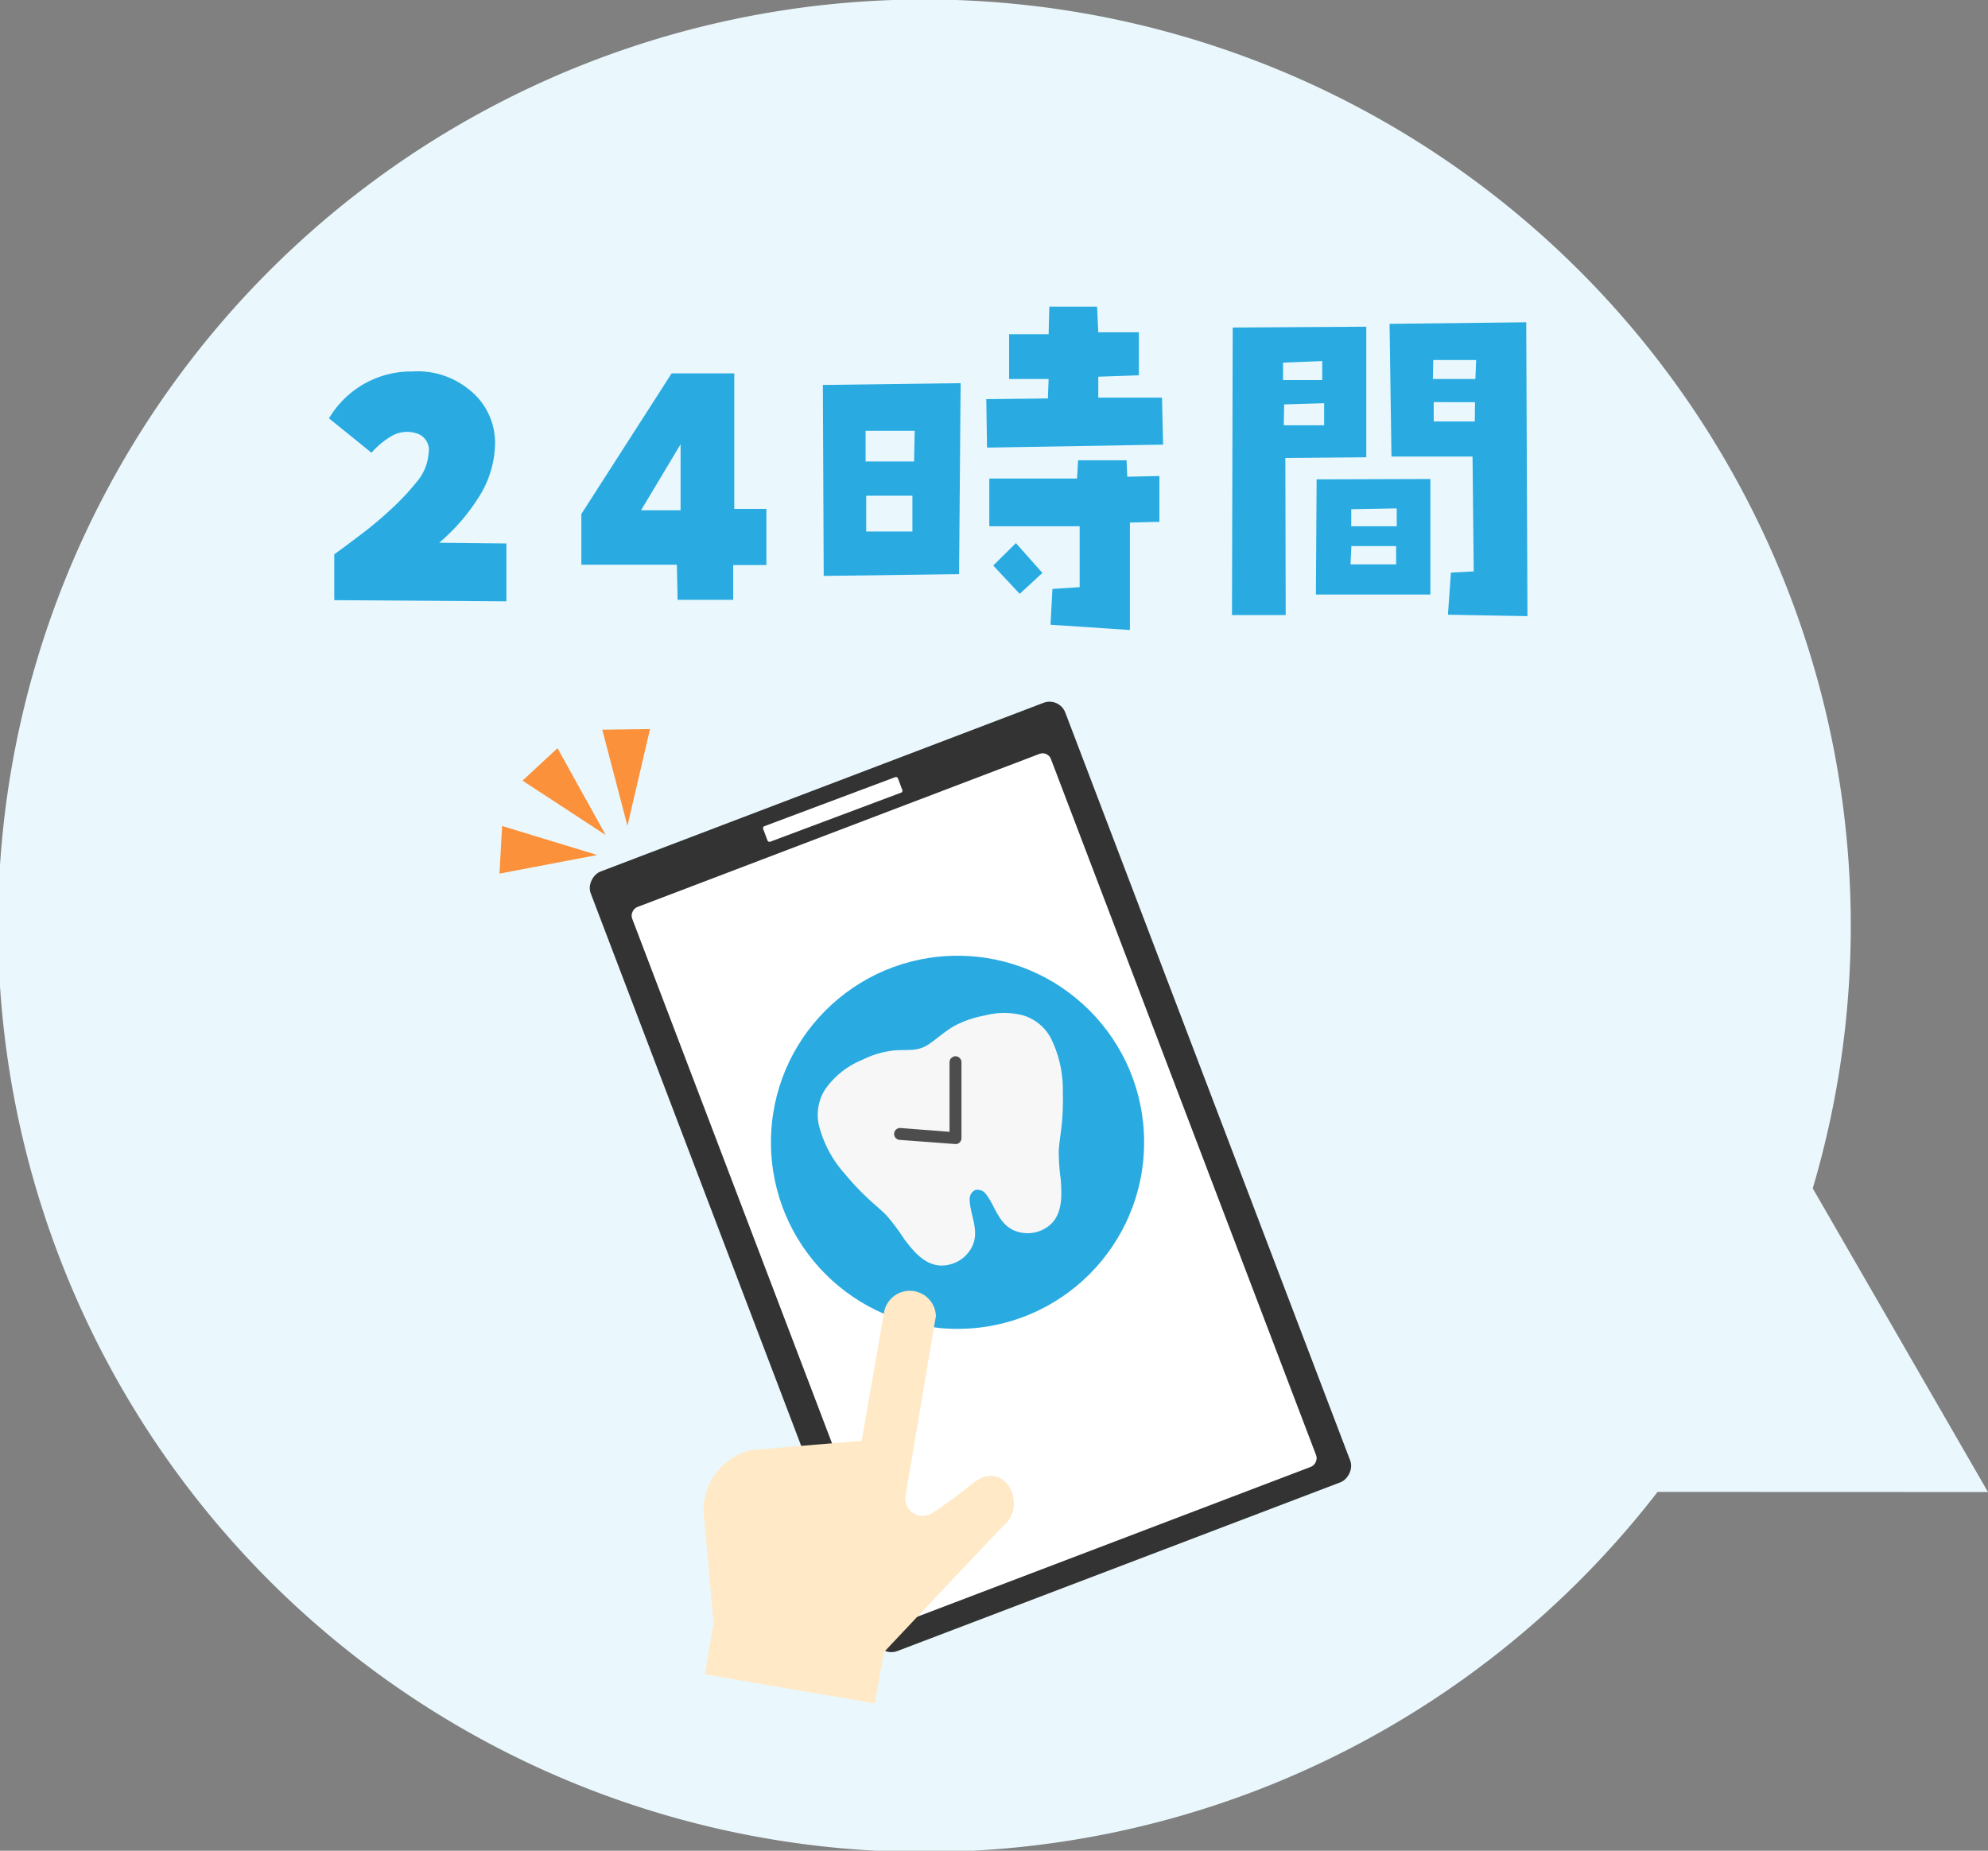
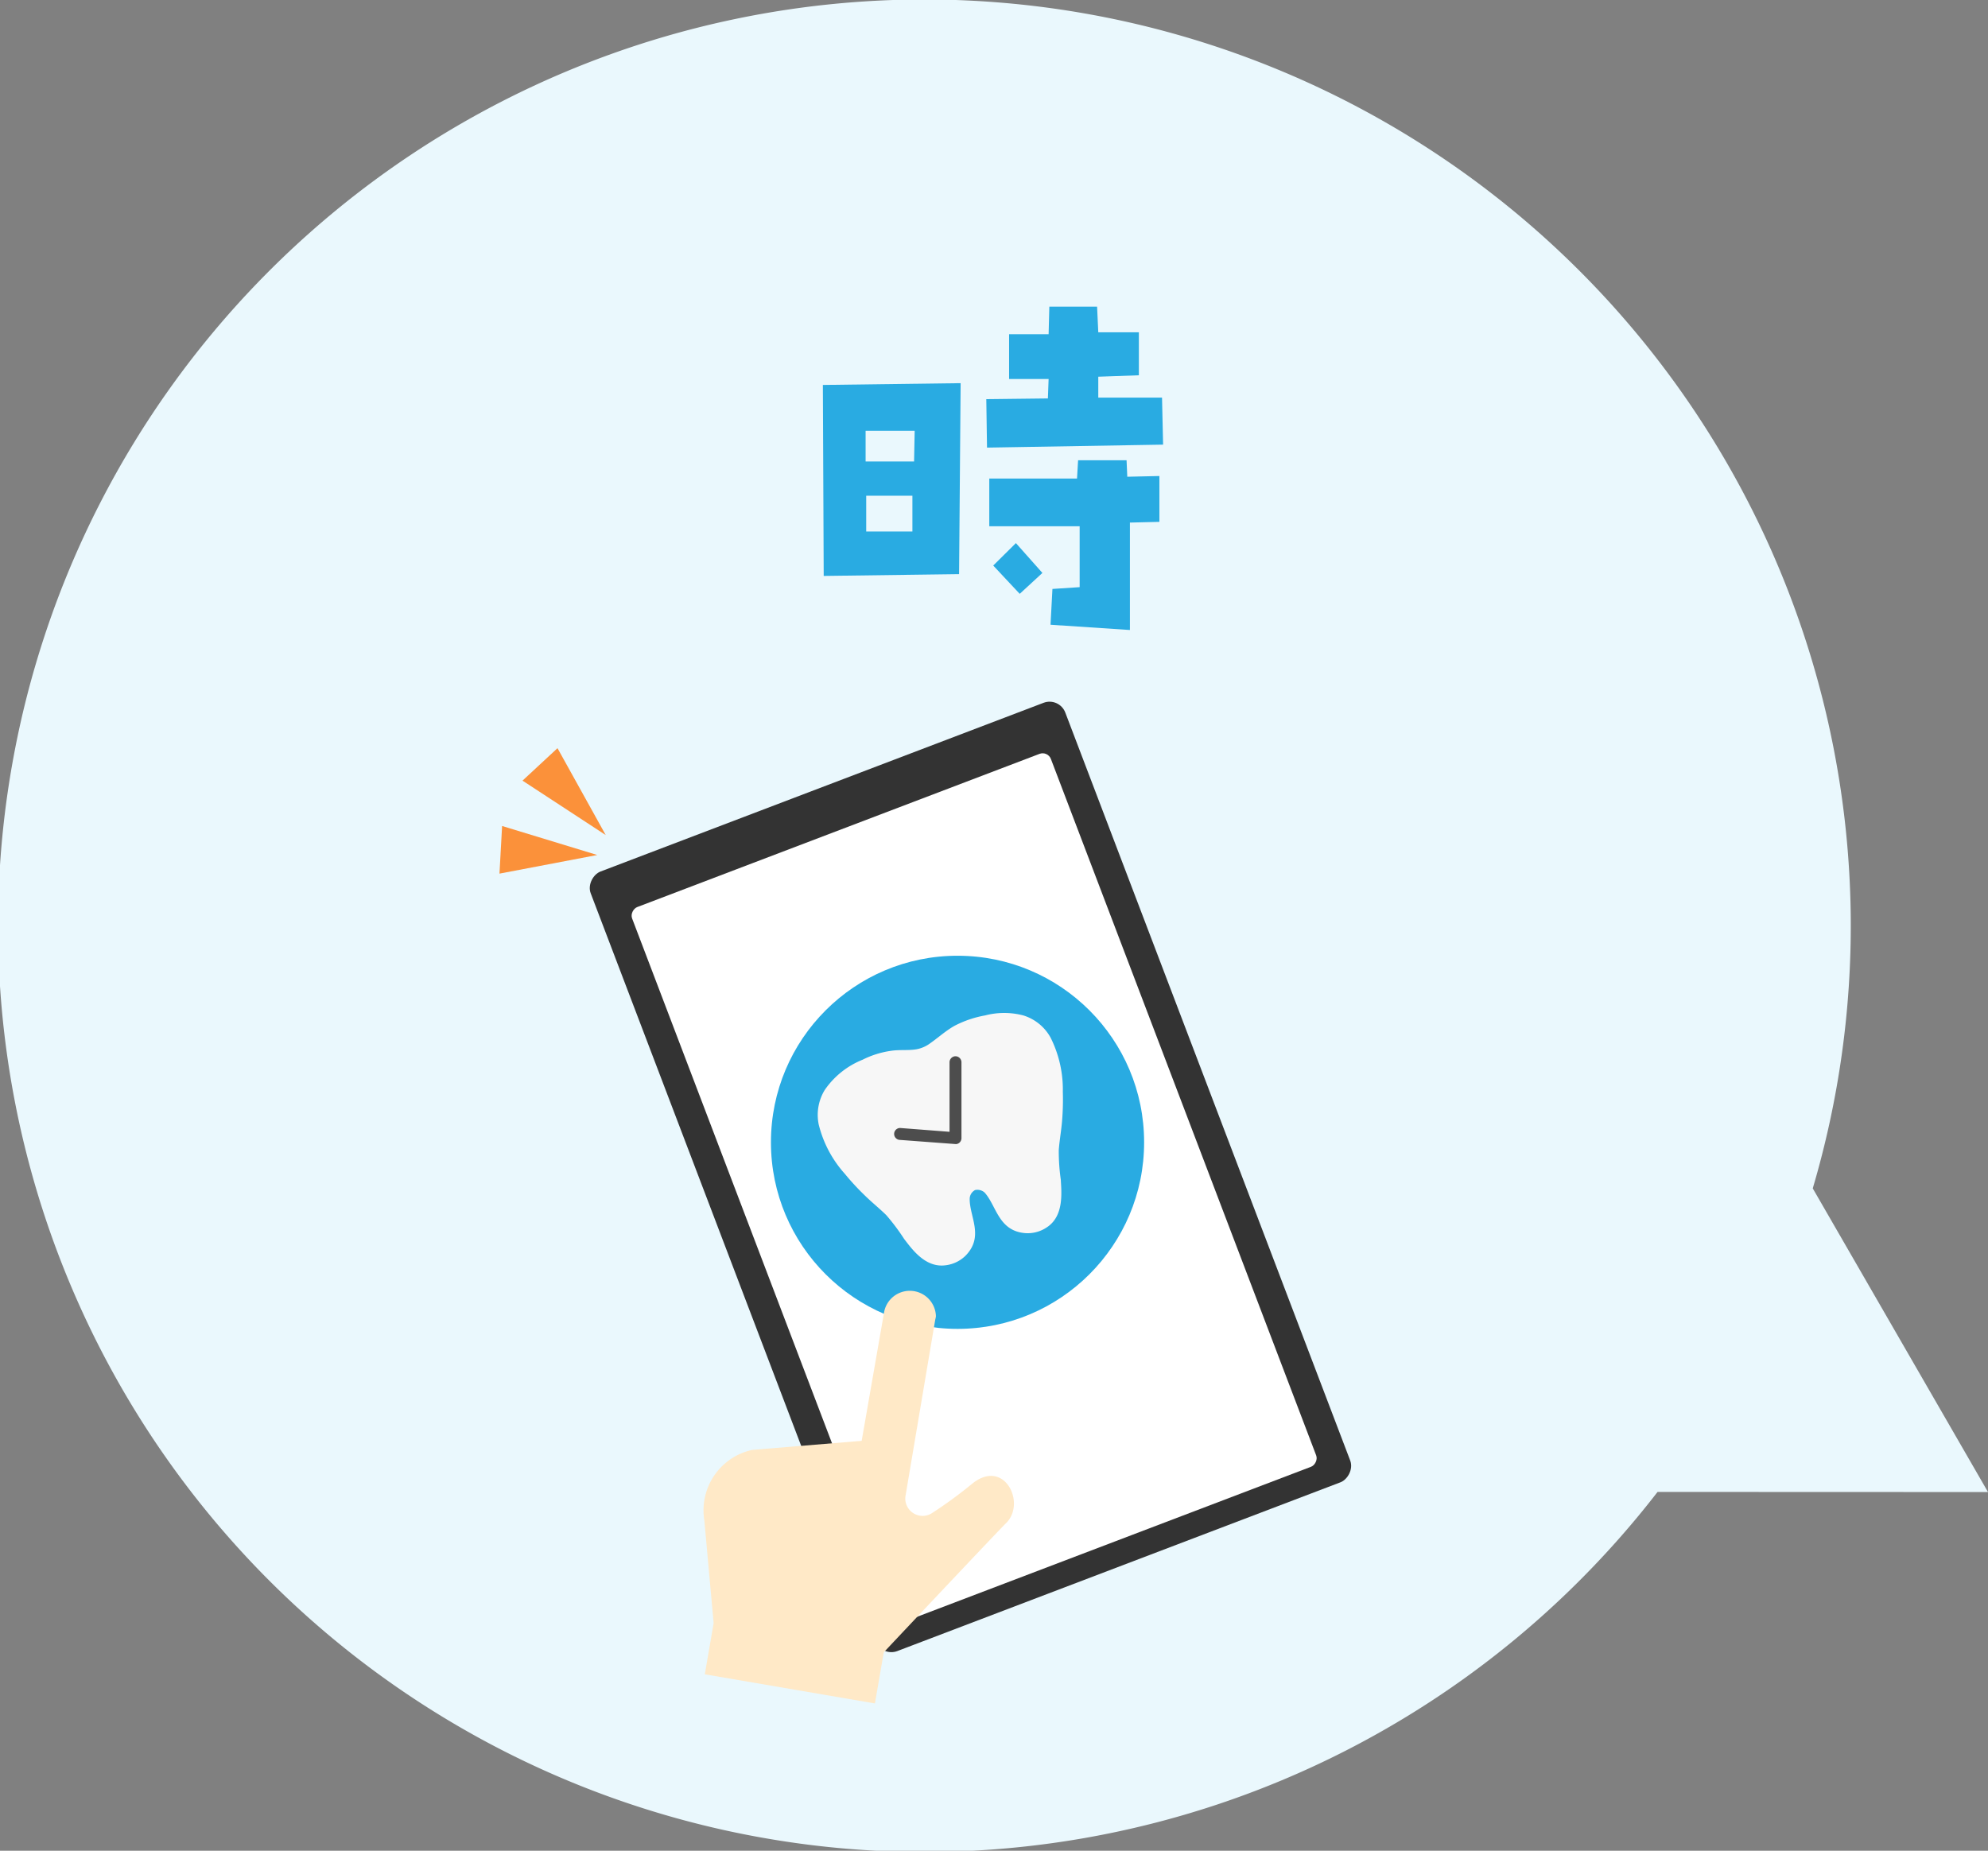
<svg xmlns="http://www.w3.org/2000/svg" viewBox="0 0 166.53 155.05">
  <rect x="0" y="0" width="166.53" height="155.05" fill="#808080" stroke="none" />
  <g id="レイヤー_2" data-name="レイヤー 2">
    <g id="レイヤー_1-2" data-name="レイヤー 1">
      <path d="M166.53,125,151.85,99.56a77.6,77.6,0,1,0-13,25.43Z" style="fill:#eaf8fd" />
-       <path d="M36.79,45.47l5.63.06,0,4.85L28,50.28,28,46.44c.81-.59,1.62-1.19,2.43-1.81s1.6-1.29,2.36-2a20.37,20.37,0,0,0,2.11-2.25,4.14,4.14,0,0,0,1-2.39,1.45,1.45,0,0,0-1.06-1.7,2.57,2.57,0,0,0-2,.22,6.76,6.76,0,0,0-1.72,1.42l-3.56-2.88a8,8,0,0,1,7-3.93,6.83,6.83,0,0,1,4.8,1.57,5.66,5.66,0,0,1,2.11,4.52A8.56,8.56,0,0,1,40,41.81,16.42,16.42,0,0,1,36.79,45.47Z" style="fill:#29abe2" />
-       <path d="M61.51,42.63H64.2v4.71H61.42v2.91l-4.66,0-.06-2.94-8,0V43.06l7.56-11.78,5.25,0Zm-4.5.12V37.22L53.7,42.75Z" style="fill:#29abe2" />
      <path d="M69,48.25l-.07-16,11.54-.15-.13,16Zm7.62-12.16H72.51v2.57l4.06,0Zm-4.06,5.44v3l3.87,0,0-3ZM92,33.31h5.34l.09,3.94-14.75.25-.06-4.06,5.16-.06.06-1.63-3.31,0V28h3.31l.06-2.31h4L92,27.84h3.4v3.6l-3.4.12Zm2.43,6.63,2.69-.06,0,3.84-2.47.06,0,9L88,52.34l.16-3,2.28-.15v-5.1l-7.57,0,0-4,7.35,0,.09-1.53,4.06,0ZM85.1,45.5,87.32,48l-1.9,1.75L83.2,47.38Z" style="fill:#29abe2" />
-       <path d="M107.7,51.53l-4.5,0,.06-24.09,11.19-.07,0,10.94-6.78.06Zm-.22-19.69,3.28,0V30.25l-3.28.13Zm.06,3.79,3.38,0V33.78l-3.35.1Zm12.28,4.5v9.68l-9.59,0,.06-9.65Zm-6.69,7.15,3.82,0,0-1.53h-3.75ZM117,44.09v-1.5l-3.81.07v1.43Zm-.44-5.84-.16-11.12L127.85,27l.1,24.62-6.66-.12.25-3.53,1.91-.1-.1-9.62Zm3.47-6.5h3.56l.06-1.59-3.59,0Zm3.53,1.94H120.1l0,1.62,3.44,0Z" style="fill:#29abe2" />
      <rect x="46.36" y="77.33" width="69.88" height="42.54" rx="1.41" transform="translate(144.5 -12.47) rotate(69.15)" style="fill:#333" />
      <rect x="49.66" y="80.68" width="63.91" height="37.54" rx="0.74" transform="translate(145.49 -12.23) rotate(69.15)" style="fill:#fff" />
-       <rect x="63.73" y="67.12" width="12.06" height="1.39" rx="0.17" transform="translate(-19.37 28.8) rotate(-20.55)" style="fill:#fff" />
      <circle cx="80.21" cy="95.7" r="15.63" style="fill:#29abe2" />
      <path d="M88,86.92a3.93,3.93,0,0,0-2.28-1.85,6.31,6.31,0,0,0-3.2,0,8.91,8.91,0,0,0-2.56.87c-.77.43-1.44,1.06-2.18,1.56a2.72,2.72,0,0,1-1.17.43c-.65.08-1.31,0-2,.11a7.67,7.67,0,0,0-2.35.74,7,7,0,0,0-3.17,2.53,4,4,0,0,0-.51,2.89,9.61,9.61,0,0,0,2.19,4.14,20.59,20.59,0,0,0,1.62,1.76c.57.57,1.26,1.12,1.85,1.7a17.65,17.65,0,0,1,1.5,2c.65.84,1.77,2.44,3.48,2.2a2.86,2.86,0,0,0,1.66-.8c1.6-1.63.3-3.3.35-4.82a.85.85,0,0,1,.45-.68.91.91,0,0,1,.8.21c1,1.11,1.15,3.23,3.42,3.4a2.86,2.86,0,0,0,1.78-.48c1.45-.94,1.24-2.89,1.18-4a16.8,16.8,0,0,1-.17-2.47c.06-.82.22-1.69.28-2.49a21.49,21.49,0,0,0,.06-2.4A9.68,9.68,0,0,0,88,86.92Z" style="fill:#f7f7f7" />
-       <path d="M80.08,95.85h0l-4.68-.35a.5.5,0,0,1,0-1h0l4.14.32,0-5.82a.51.51,0,0,1,.5-.51h0a.51.51,0,0,1,.5.5l0,6.36a.51.51,0,0,1-.16.37A.47.47,0,0,1,80.08,95.85Z" style="fill:#4d4d4d" />
+       <path d="M80.08,95.85h0l-4.68-.35a.5.5,0,0,1,0-1h0l4.14.32,0-5.82a.51.51,0,0,1,.5-.51h0a.51.51,0,0,1,.5.5l0,6.36a.51.51,0,0,1-.16.37A.47.47,0,0,1,80.08,95.85" style="fill:#4d4d4d" />
      <path d="M81.49,124.26a37.11,37.11,0,0,1-3.38,2.48,1.45,1.45,0,0,1-2.25-1.46l2.53-15,0,.27a2.19,2.19,0,0,0-4.32-.68l-1.89,10.84-9.17.76A5.18,5.18,0,0,0,59,127.37l.78,8.61-.74,4.29,14.25,2.44.74-4.28s9.27-9.85,10.21-10.79C86,126,84.17,122.16,81.49,124.26Z" style="fill:#ffe9c7" />
-       <polygon points="54.45 61.08 52.56 69.19 50.45 61.13 54.45 61.08" style="fill:#fb913a" />
      <polygon points="46.7 62.68 50.74 69.96 43.77 65.4 46.7 62.68" style="fill:#fb913a" />
      <polygon points="42.06 69.2 50.03 71.63 41.84 73.19 42.06 69.2" style="fill:#fb913a" />
    </g>
  </g>
</svg>